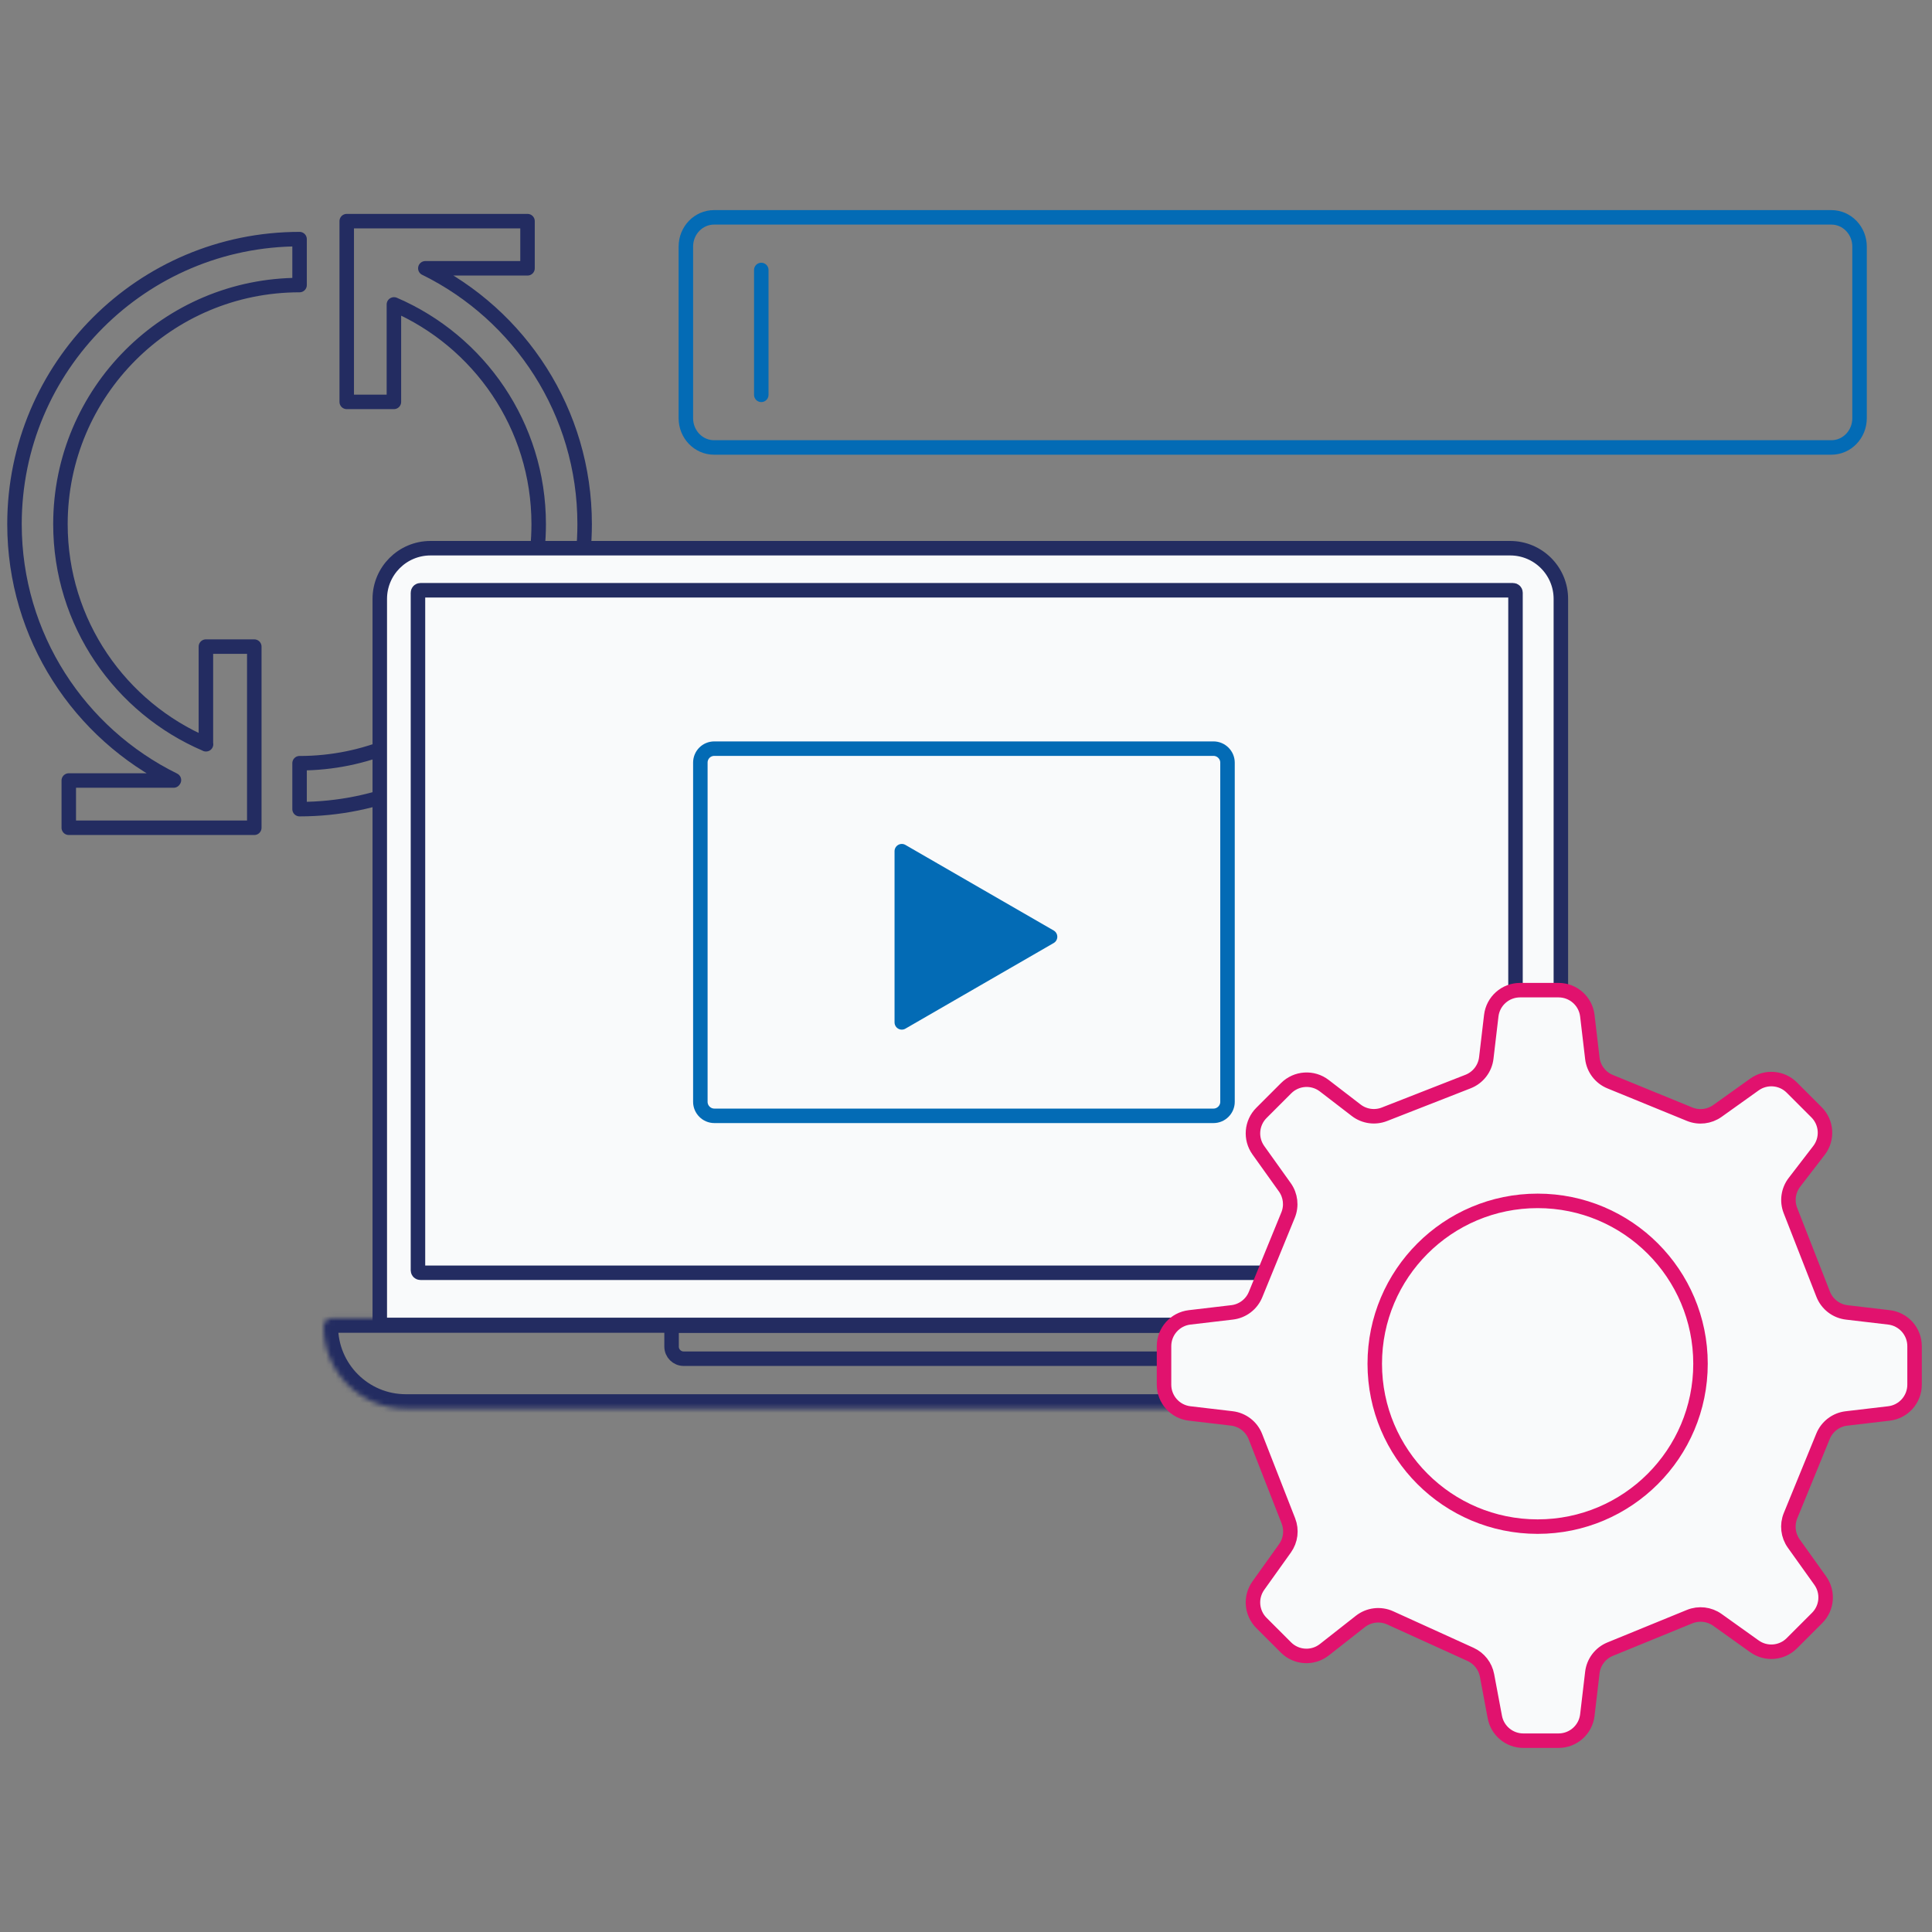
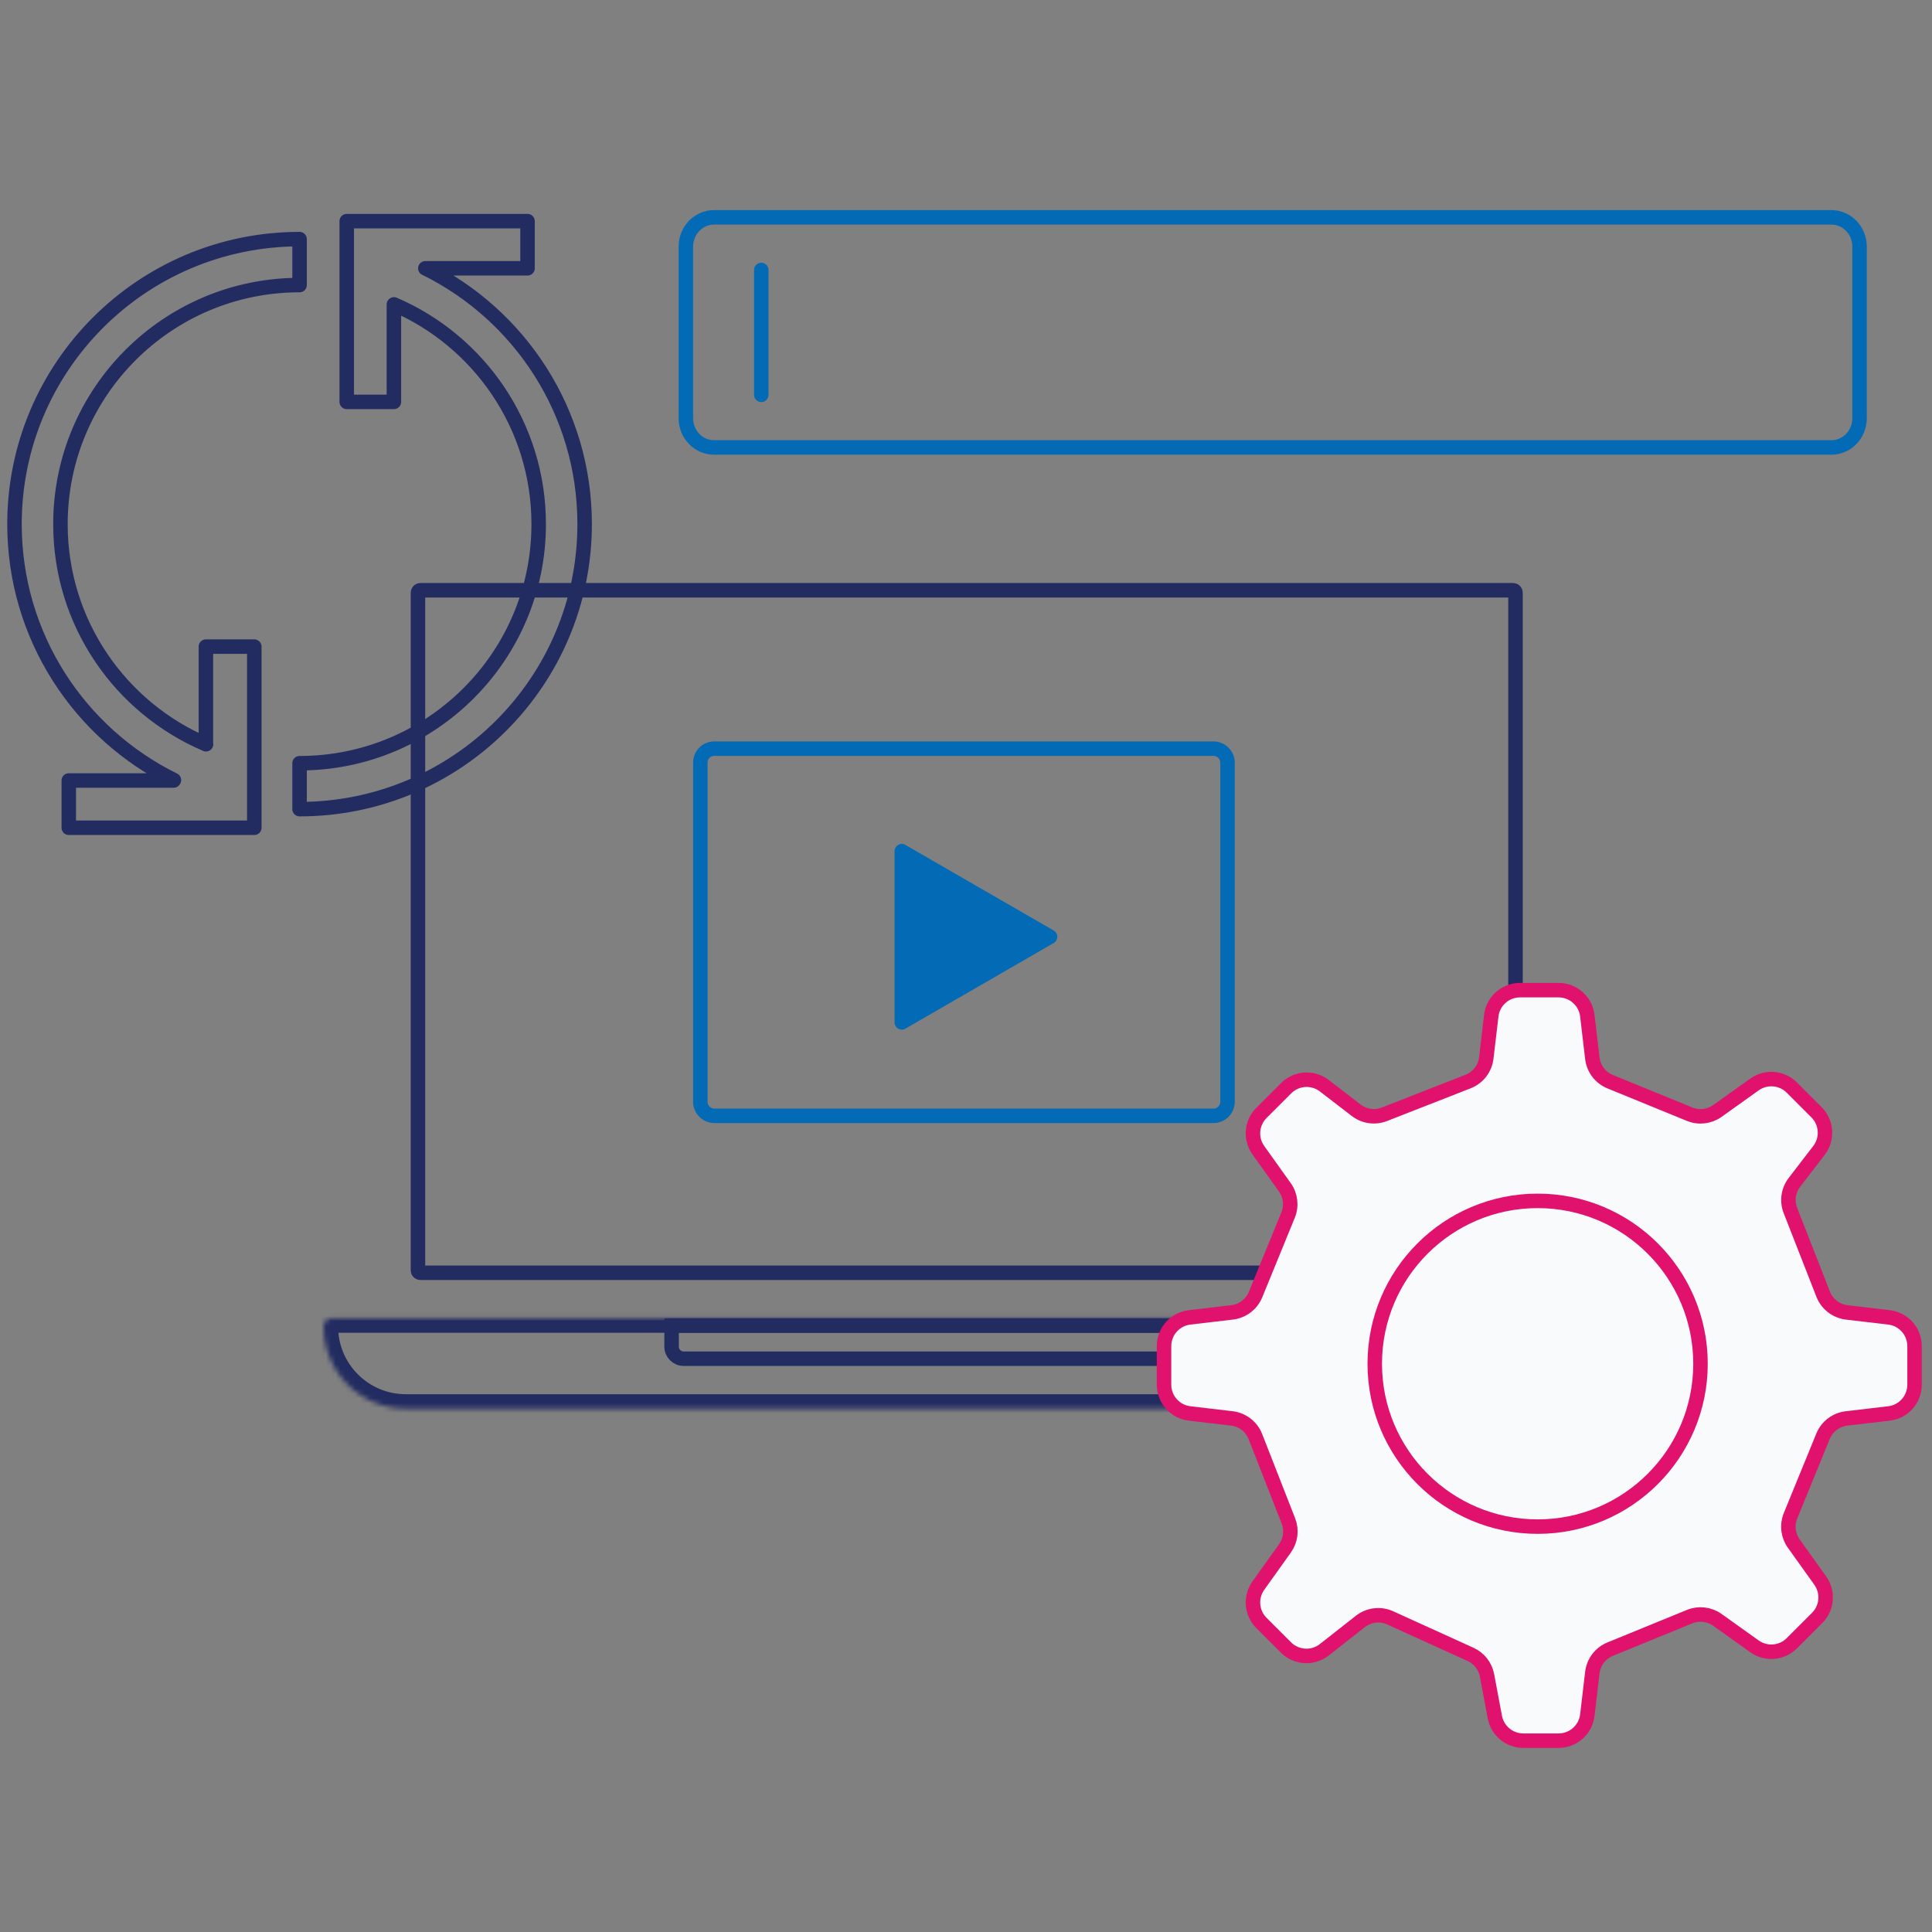
<svg xmlns="http://www.w3.org/2000/svg" width="400" height="400" viewBox="0 0 400 400" fill="none">
  <rect x="0" y="0" width="400" height="400" fill="#808080" stroke="none" />
  <path d="M36.011 161.506C16.46 151.891 3 131.773 3 108.518C3 75.925 29.428 49.508 62.022 49.508V59.019C34.675 59.019 12.513 81.182 12.513 108.518C12.513 128.983 24.939 146.55 42.659 154.09H42.629V133.873H52.648V171.379H14.24V161.596H35.946L36.011 161.506Z" stroke="#232C61" stroke-width="3" stroke-linecap="round" stroke-linejoin="round" />
  <path d="M62.022 158.017C89.368 158.017 111.53 135.854 111.53 108.518C111.53 88.121 99.193 70.609 81.573 63.025L81.553 63.034V83.207H71.787V45.785H109.217V55.549H88.062L88.126 55.574C107.628 65.204 121.043 85.292 121.043 108.513C121.043 141.105 94.615 167.523 62.022 167.523V158.012V158.017Z" stroke="#232C61" stroke-width="3" stroke-linecap="round" stroke-linejoin="round" />
  <mask id="path-3-inside-1_7565_212" fill="white">
    <path d="M67 274.638C67 273.699 67.762 272.937 68.702 272.937H332.337C333.277 272.937 334.039 273.699 334.039 274.638V274.638C334.039 284.038 326.419 291.658 317.02 291.658H84.02C74.62 291.658 67 284.038 67 274.638V274.638Z" />
  </mask>
  <path d="M67 274.638C67 273.699 67.762 272.937 68.702 272.937H332.337C333.277 272.937 334.039 273.699 334.039 274.638V274.638C334.039 284.038 326.419 291.658 317.02 291.658H84.02C74.62 291.658 67 284.038 67 274.638V274.638Z" stroke="#232C61" stroke-width="6" mask="url(#path-3-inside-1_7565_212)" />
-   <path d="M89.129 113.5H312.66C318.459 113.5 323.16 118.201 323.16 124V274.312H78.629V124C78.629 118.201 83.33 113.5 89.129 113.5Z" fill="#F9FAFB" stroke="#232C61" stroke-width="3" />
  <path d="M141.543 281.305H251.427C252.807 281.305 253.927 280.185 253.927 278.805V274.437H139.043V278.805C139.043 280.185 140.162 281.305 141.543 281.305Z" stroke="#232C61" stroke-width="3" />
  <path d="M87.035 122.208H313.268C313.544 122.208 313.768 122.432 313.768 122.708V263.013C313.767 263.289 313.544 263.513 313.268 263.513H87.035C86.759 263.513 86.535 263.289 86.535 263.013V122.708C86.535 122.432 86.759 122.208 87.035 122.208Z" stroke="#232C61" stroke-width="3" />
  <path d="M379.172 45H147.828C144.609 45 142 47.71 142 51.053V86.587C142 89.93 144.609 92.641 147.828 92.641H379.172C382.391 92.641 385 89.93 385 86.587V51.053C385 47.71 382.391 45 379.172 45Z" stroke="#036BB5" stroke-width="3" stroke-linecap="round" stroke-linejoin="round" />
  <path d="M157.615 55.897V81.745" stroke="#036BB5" stroke-width="3" stroke-linecap="round" stroke-linejoin="round" />
  <path d="M147.892 155H251.249C252.832 155 254.142 156.31 254.142 157.892V228.128C254.142 229.711 252.832 231.02 251.249 231.02H147.892C146.31 231.02 145 229.711 145 228.128V157.892C145 156.31 146.255 155 147.892 155Z" stroke="#036BB5" stroke-width="3" stroke-miterlimit="10" />
  <path d="M186.707 193.948V176.229L202.052 185.091L217.403 193.948L202.052 202.811L186.707 211.674V193.948Z" fill="#036BB5" stroke="#036BB5" stroke-width="3" stroke-miterlimit="10" stroke-linejoin="round" />
  <path d="M260.529 238.142L266.009 245.814C267.207 247.491 267.461 249.666 266.68 251.574L259.95 268.025C259.124 270.045 257.265 271.457 255.098 271.712L246.299 272.748C243.277 273.103 241 275.664 241 278.707V286.682C241 289.725 243.277 292.286 246.299 292.641L255.036 293.669C257.236 293.928 259.115 295.378 259.922 297.441L266.749 314.888C267.488 316.777 267.223 318.911 266.044 320.562L260.529 328.283C258.824 330.669 259.095 333.939 261.169 336.013L266.242 341.086C268.39 343.233 271.803 343.438 274.191 341.561L281.64 335.709C283.403 334.324 285.79 334.037 287.83 334.964L304.46 342.523C306.24 343.332 307.514 344.958 307.874 346.88L309.489 355.494C310.021 358.332 312.499 360.389 315.386 360.389H322.682C325.725 360.389 328.286 358.111 328.641 355.09L329.676 346.291C329.931 344.123 331.343 342.265 333.363 341.439L349.815 334.708C351.723 333.928 353.897 334.181 355.574 335.379L363.247 340.86C365.633 342.564 368.903 342.294 370.977 340.22L376.22 334.977C378.294 332.903 378.564 329.633 376.86 327.247L371.379 319.574C370.181 317.897 369.928 315.723 370.708 313.815L377.439 297.363C378.265 295.343 380.123 293.931 382.291 293.676L391.09 292.641C394.111 292.286 396.389 289.725 396.389 286.682V278.707C396.389 275.664 394.111 273.103 391.09 272.748L382.353 271.72C380.152 271.461 378.274 270.01 377.466 267.947L370.69 250.63C369.923 248.671 370.239 246.453 371.522 244.786L376.602 238.182C378.439 235.793 378.22 232.412 376.089 230.281L370.977 225.169C368.903 223.095 365.633 222.824 363.247 224.529L355.574 230.009C353.897 231.207 351.723 231.461 349.815 230.68L333.363 223.95C331.343 223.124 329.931 221.265 329.676 219.098L328.641 210.299C328.286 207.277 325.725 205 322.682 205H314.707C311.664 205 309.103 207.277 308.748 210.299L307.72 219.036C307.461 221.236 306.01 223.115 303.947 223.922L286.63 230.699C284.671 231.465 282.453 231.15 280.786 229.867L274.182 224.787C271.793 222.949 268.412 223.169 266.281 225.3L261.169 230.412C259.095 232.486 258.824 235.755 260.529 238.142Z" fill="#F9FAFB" stroke="#E1126E" stroke-width="3" />
  <path d="M318.351 248.628C336.974 248.628 352.071 263.726 352.071 282.35C352.071 300.973 336.974 316.07 318.351 316.07C299.727 316.07 284.629 300.973 284.629 282.35C284.629 263.726 299.727 248.628 318.351 248.628Z" fill="#F9FAFB" stroke="#E1126E" stroke-width="3" />
</svg>